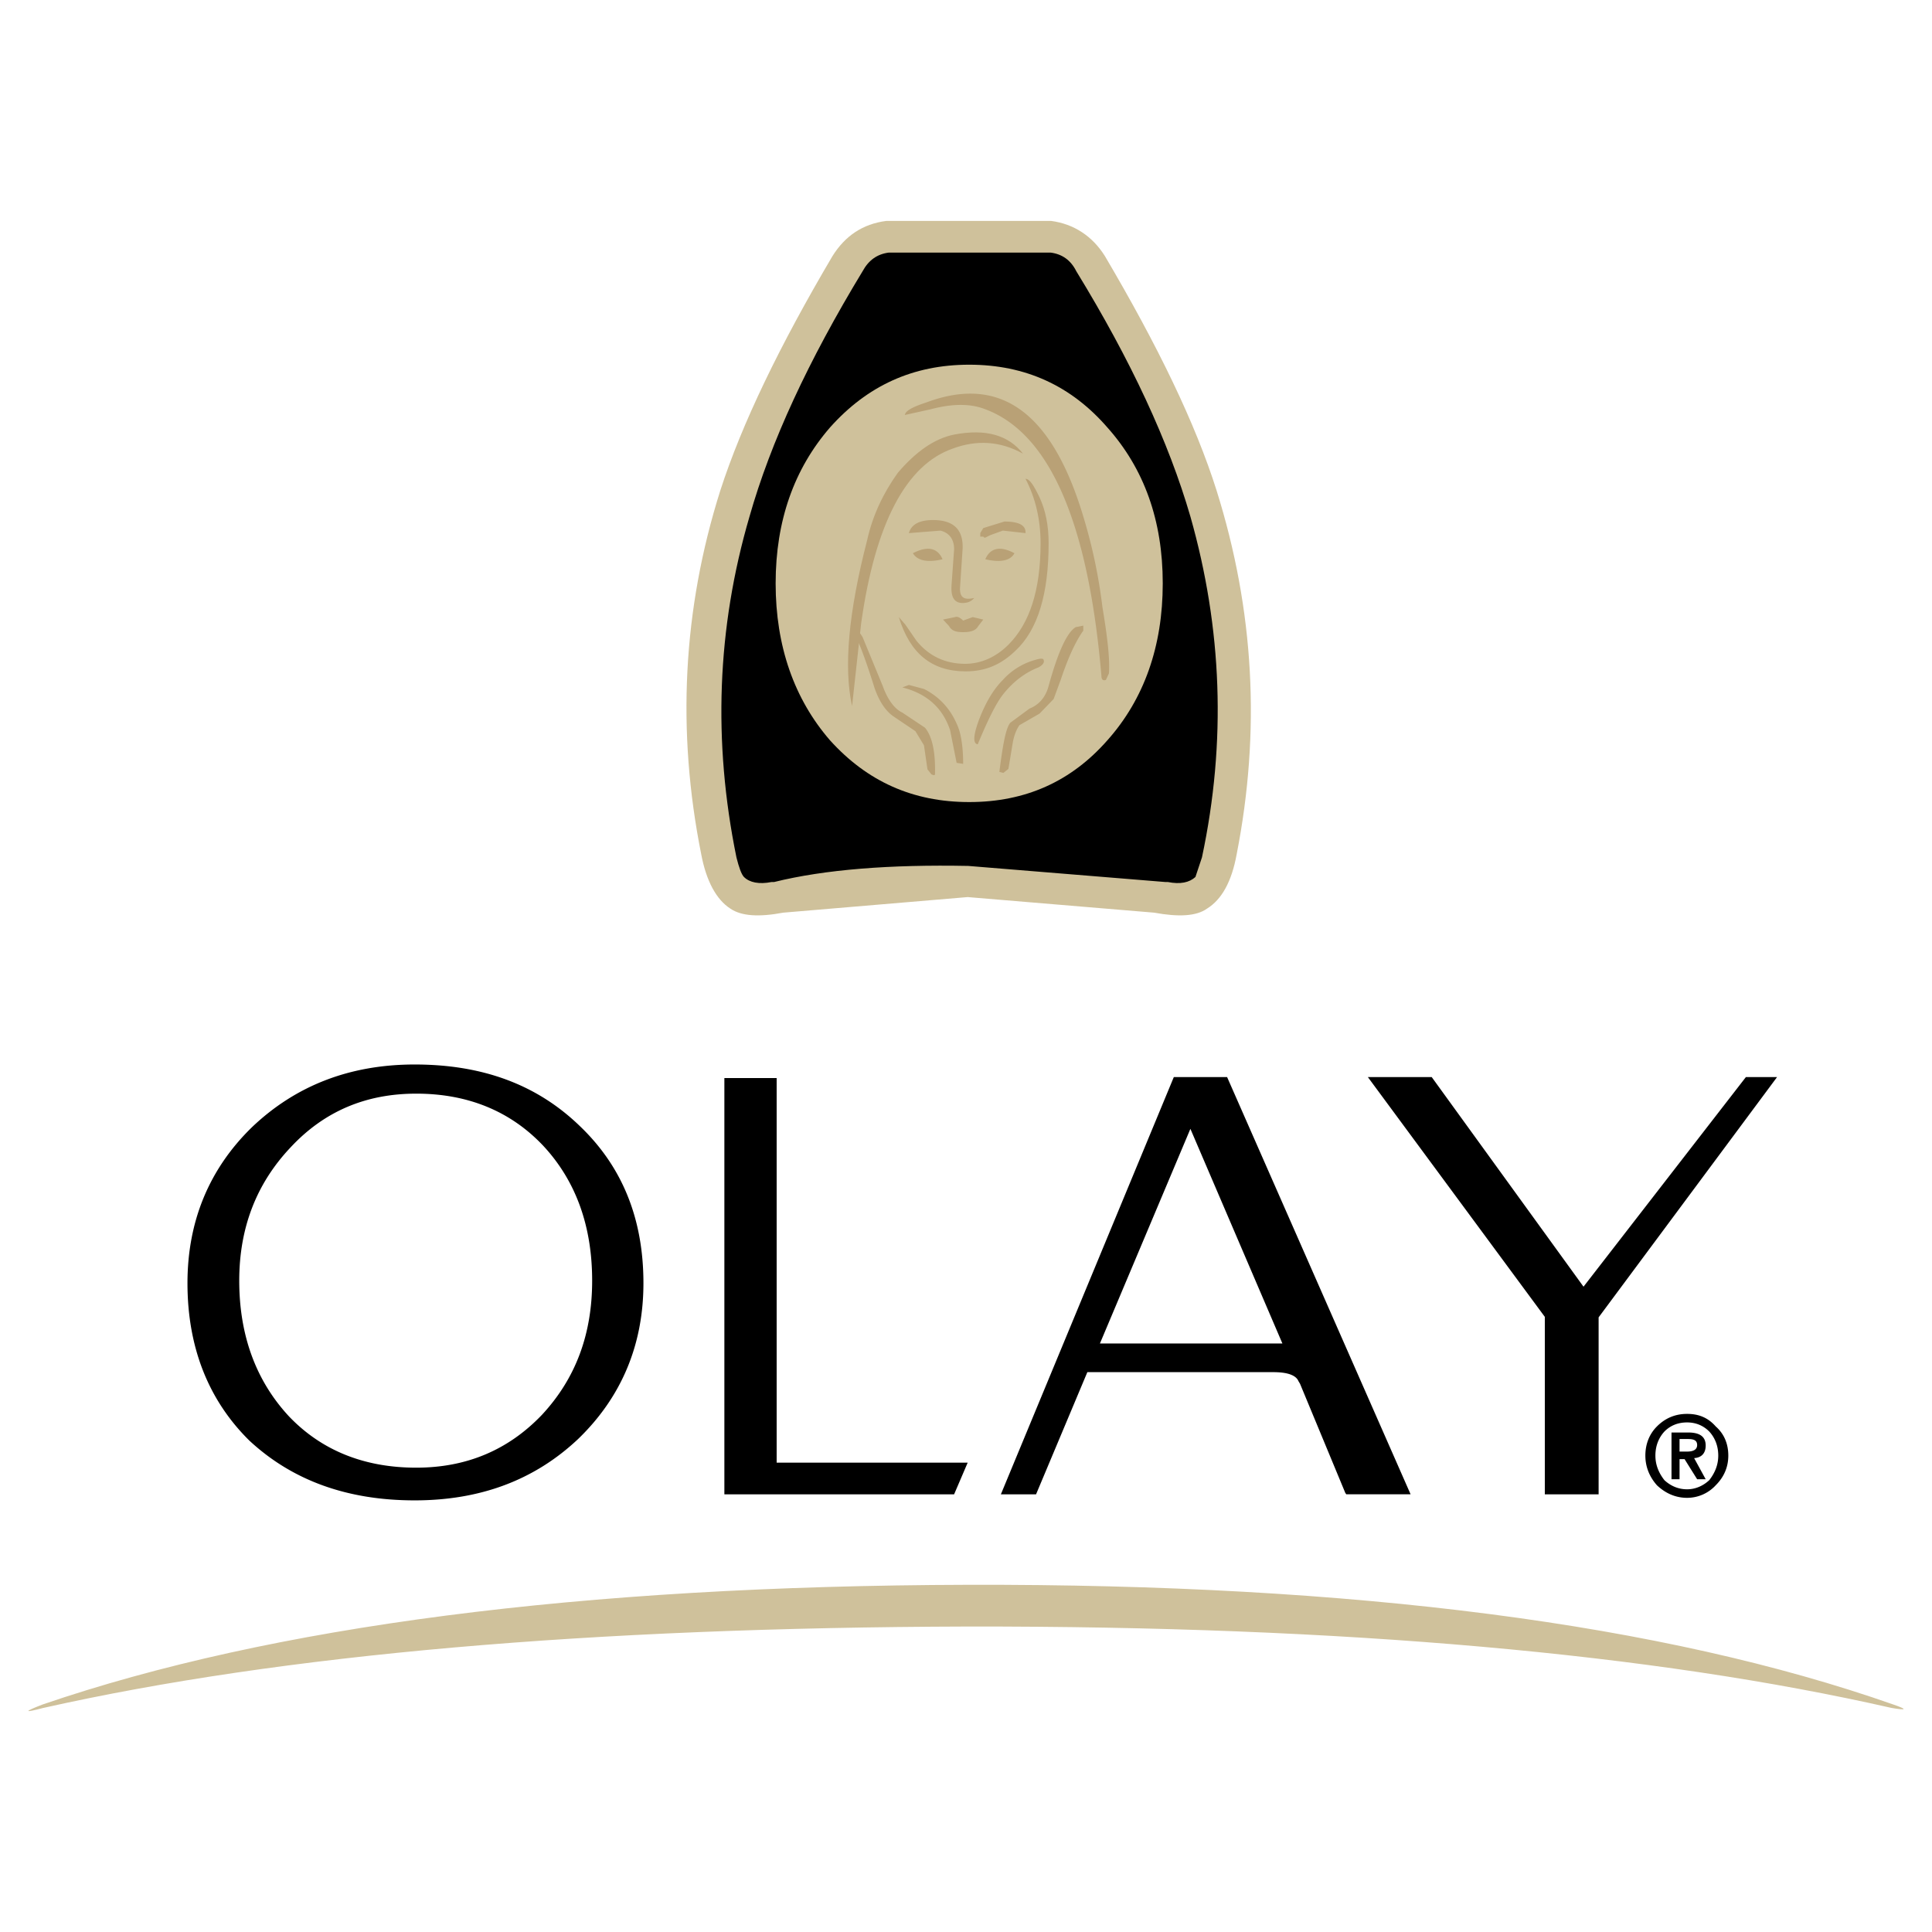
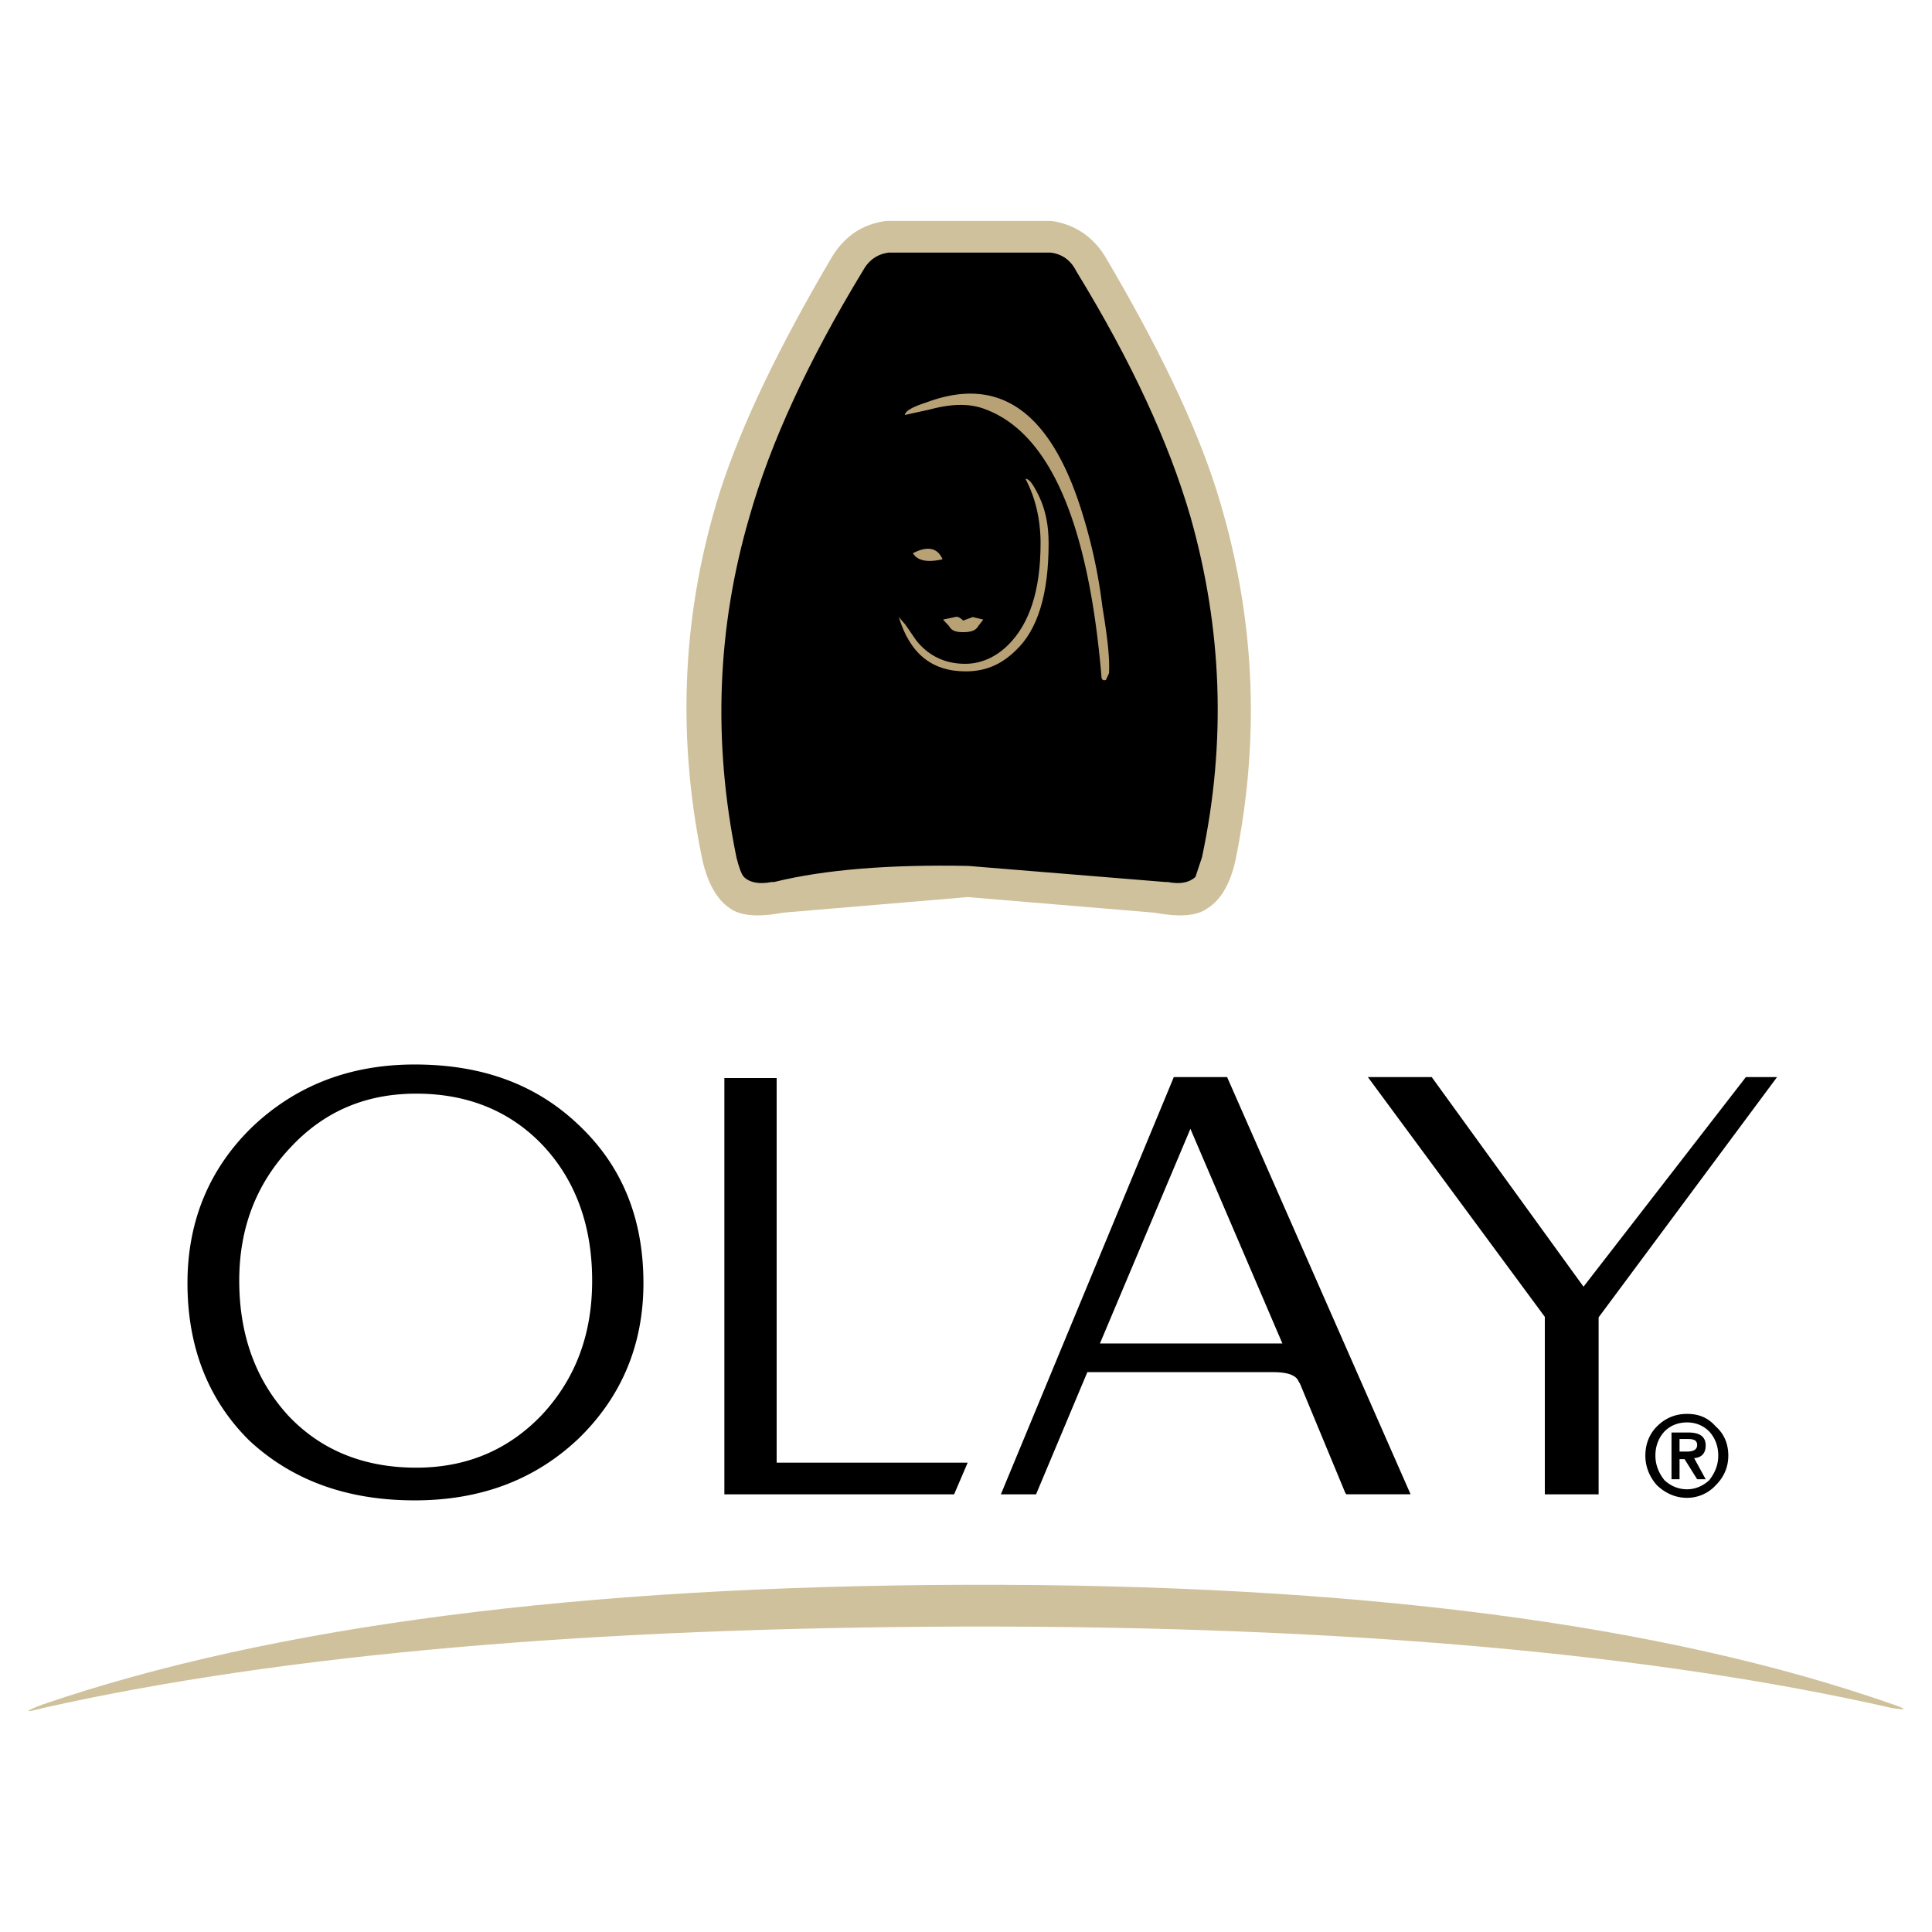
<svg xmlns="http://www.w3.org/2000/svg" width="2500" height="2500" viewBox="0 0 192.756 192.756">
  <g fill-rule="evenodd" clip-rule="evenodd">
    <path fill="#fff" d="M0 0h192.756v192.756H0V0z" />
    <path d="M88.421 22.042c-2.358.301-4.113 1.504-5.367 3.511-5.267 8.928-9.028 16.702-11.185 23.373-3.762 11.887-4.364 24.025-1.906 36.313.501 2.658 1.505 4.514 2.909 5.417 1.104.752 2.859.853 5.266.401l18.408-1.555 18.608 1.555c2.459.451 4.213.351 5.268-.401 1.453-.903 2.457-2.658 2.959-5.417 2.408-12.289 1.756-24.326-2.006-36.313-2.107-6.671-5.869-14.445-11.137-23.373-1.252-2.006-3.109-3.21-5.365-3.511H88.421z" fill="#cfc19b" />
    <path d="M118.766 51.534c3.16 11.135 3.611 22.47 1.154 34.006l-.652 1.957c-.602.551-1.504.752-2.758.501h-.252l-19.661-1.605c-7.774-.151-14.294.351-19.361 1.605h-.25c-1.254.251-2.207.05-2.759-.501-.25-.251-.501-.953-.752-1.957-2.357-11.536-1.956-22.871 1.304-34.006 2.107-7.423 5.869-15.549 11.285-24.477.602-1.104 1.455-1.706 2.608-1.856h16.15c1.154.15 2.006.752 2.559 1.856 5.467 8.928 9.228 17.053 11.385 24.477z" />
-     <path d="M96.697 80.022c5.618 0 10.182-2.056 13.793-6.169 3.662-4.113 5.518-9.379 5.518-15.649 0-6.269-1.855-11.436-5.518-15.548-3.611-4.163-8.176-6.27-13.793-6.27-5.617 0-10.182 2.106-13.894 6.27-3.561 4.113-5.417 9.279-5.417 15.548 0 6.27 1.856 11.536 5.417 15.649 3.712 4.113 8.277 6.169 13.894 6.169z" fill="#cfc19b" />
-     <path d="M95.042 44.762c-4.614 1.605-7.724 7.423-9.128 17.455l-.903 8.226c-.853-3.862-.351-9.379 1.505-16.552.552-2.508 1.655-4.765 3.06-6.721 1.755-2.057 3.611-3.411 5.618-3.812 3.159-.602 5.417.05 6.872 1.906-2.259-1.254-4.617-1.405-7.024-.502z" fill="#b9a176" />
    <path d="M108.082 51.534a52.575 52.575 0 0 1 1.906 9.028c.502 3.009.752 5.166.652 6.62l-.301.652c-.25.1-.451 0-.451-.401-1.305-15.298-5.166-24.175-11.537-26.583-1.504-.602-3.31-.602-5.567 0l-2.508.552c.05-.401.752-.803 2.157-1.254 7.374-2.759 12.54 1.003 15.649 11.386zM97.049 61.565l-.954.351c-.251-.251-.552-.452-.803-.351l-1.204.25.602.652c.251.452.652.603 1.405.603.752 0 1.254-.151 1.504-.603l.502-.652-1.052-.25zM91.08 55.195c1.454-.752 2.458-.552 2.959.602-1.505.351-2.508.15-2.959-.602z" fill="#b9a176" />
-     <path d="M101.211 55.195c-1.404-.752-2.408-.552-2.908.602 1.504.351 2.508.15 2.908-.602zM95.443 76.11l-.652-3.26c-.752-2.257-2.357-3.661-4.765-4.264l.652-.25 1.504.401c1.505.752 2.608 1.956 3.26 3.46.401.803.652 2.157.652 4.013l-.651-.1zM103.619 66.581c.451-.251.602-.502.5-.752-.049-.15-.301-.15-.801 0a6.76 6.76 0 0 0-3.262 2.006c-1.002 1.003-1.754 2.357-2.357 3.912-.602 1.605-.65 2.458-.15 2.508 1.004-2.407 1.807-4.062 2.559-5.016 1.003-1.254 2.206-2.157 3.511-2.658zM107.33 62.568c-.852.502-1.756 2.408-2.709 5.869-.301 1.153-1.002 1.906-1.906 2.257l-1.904 1.404c-.451.501-.754 2.157-1.104 4.916l.4.101.502-.401.451-2.709c.15-.752.402-1.304.652-1.655l2.006-1.154 1.404-1.455.703-1.906c.752-2.257 1.504-3.862 2.256-4.916v-.501l-.751.15zM89.173 71.496l2.157 1.455.853 1.405.351 2.407.401.501c.251.101.351.101.351-.05.05-2.106-.25-3.711-1.003-4.614l-2.257-1.505c-.752-.351-1.455-1.253-1.956-2.658l-2.006-4.866c-.551-.902-.903-1.104-1.003-.652.452.652 1.204 2.558 2.207 5.768.501 1.404 1.153 2.308 1.905 2.809zM95.794 58.455c-.1 1.104.301 1.455 1.405 1.204-.251.301-.603.502-1.154.502-.853 0-1.204-.602-1.104-1.856l.251-3.511c0-.903-.401-1.605-1.354-1.855l-3.16.25c.251-.903 1.104-1.304 2.407-1.304 2.006 0 3.01.903 2.959 2.809l-.25 3.761zM97.801 53.188v.351h.301l.1.101h.102l.5-.251 1.254-.451 2.258.25c.051-.752-.602-1.154-2.107-1.154l-2.105.652-.303.502z" fill="#b9a176" />
    <path d="M104.621 54.192c0 5.016-1.053 8.627-3.311 10.733-1.453 1.404-3.008 2.057-4.965 2.057-3.411 0-5.567-1.806-6.671-5.417l.652.752 1.104 1.605c1.254 1.555 2.909 2.307 4.866 2.307 1.556 0 3.06-.652 4.313-1.906 2.105-2.106 3.209-5.417 3.209-10.131 0-2.307-.5-4.514-1.504-6.42.4 0 .803.602 1.404 1.856.602 1.304.903 2.808.903 4.564z" fill="#b9a176" />
    <path d="M4.308 170.404c23.925-5.365 54.671-8.023 92.238-8.125 37.618-.049 68.364 2.709 92.188 8.125 1.506.252 1.605.152.15-.35-22.871-8.025-53.668-12.039-92.338-11.938-38.621.1-69.417 4.113-92.288 11.938-1.956.753-1.856.852.05.35z" fill="#cfc19b" />
    <path d="M122.428 107.459h-5.316l-17.254 41.629h3.51l5.117-12.188h18.557c1.404 0 2.258.301 2.508.902l.152.252 4.514 10.883.1.15h6.42l-18.308-41.628zm-3.662 5.166l9.18 21.416h-18.207l9.027-21.416zM54.214 114.33c3.26 3.512 4.865 8.025 4.865 13.441 0 5.367-1.655 9.781-5.016 13.393-3.36 3.512-7.523 5.266-12.539 5.266-5.166 0-9.43-1.705-12.69-5.115-3.26-3.512-4.965-8.025-4.965-13.543 0-5.266 1.706-9.68 5.116-13.291 3.361-3.611 7.523-5.367 12.54-5.367 5.166-.001 9.429 1.755 12.689 5.216zm-12.84-8.125c-6.47 0-11.887 2.105-16.25 6.27-4.264 4.162-6.42 9.379-6.42 15.549 0 6.42 2.106 11.686 6.169 15.699 4.263 3.961 9.73 5.969 16.501 5.969 6.52 0 11.937-2.008 16.301-6.119 4.313-4.164 6.52-9.381 6.52-15.549 0-6.42-2.106-11.637-6.369-15.699-4.264-4.114-9.681-6.12-16.452-6.12zM157.988 128.373l-15.146-20.914h-6.371l17.656 23.924v17.705h5.367v-17.654l17.805-23.975h-3.11l-16.201 20.914zM72.271 107.559v41.529h22.921l1.354-3.16H77.487v-38.369h-5.216zM170.527 142.818c.553.602.904 1.404.904 2.408 0 .953-.352 1.756-.904 2.457-.602.553-1.354.904-2.207.904-.902 0-1.654-.352-2.256-.904-.553-.701-.904-1.504-.904-2.457 0-1.004.352-1.807.904-2.408.602-.602 1.354-.902 2.256-.902.854 0 1.606.301 2.207.902zm-2.207-1.754c-1.152 0-2.156.4-3.008 1.252-.754.754-1.154 1.756-1.154 2.91 0 1.104.4 2.107 1.154 2.959.852.803 1.855 1.254 3.008 1.254a3.87 3.87 0 0 0 2.859-1.254c.854-.852 1.254-1.855 1.254-2.959 0-1.154-.4-2.156-1.254-2.91-.751-.851-1.654-1.252-2.859-1.252zm-.25 4.514l1.254 2.006h.852l-1.152-2.107c.752-.049 1.152-.5 1.152-1.254 0-.902-.602-1.303-1.754-1.303h-1.656v4.664h.803v-2.006h.501zm.25-.754h-.752v-1.252h.854c.602 0 .902.15.902.602 0 .4-.301.65-1.004.65z" />
  </g>
</svg>